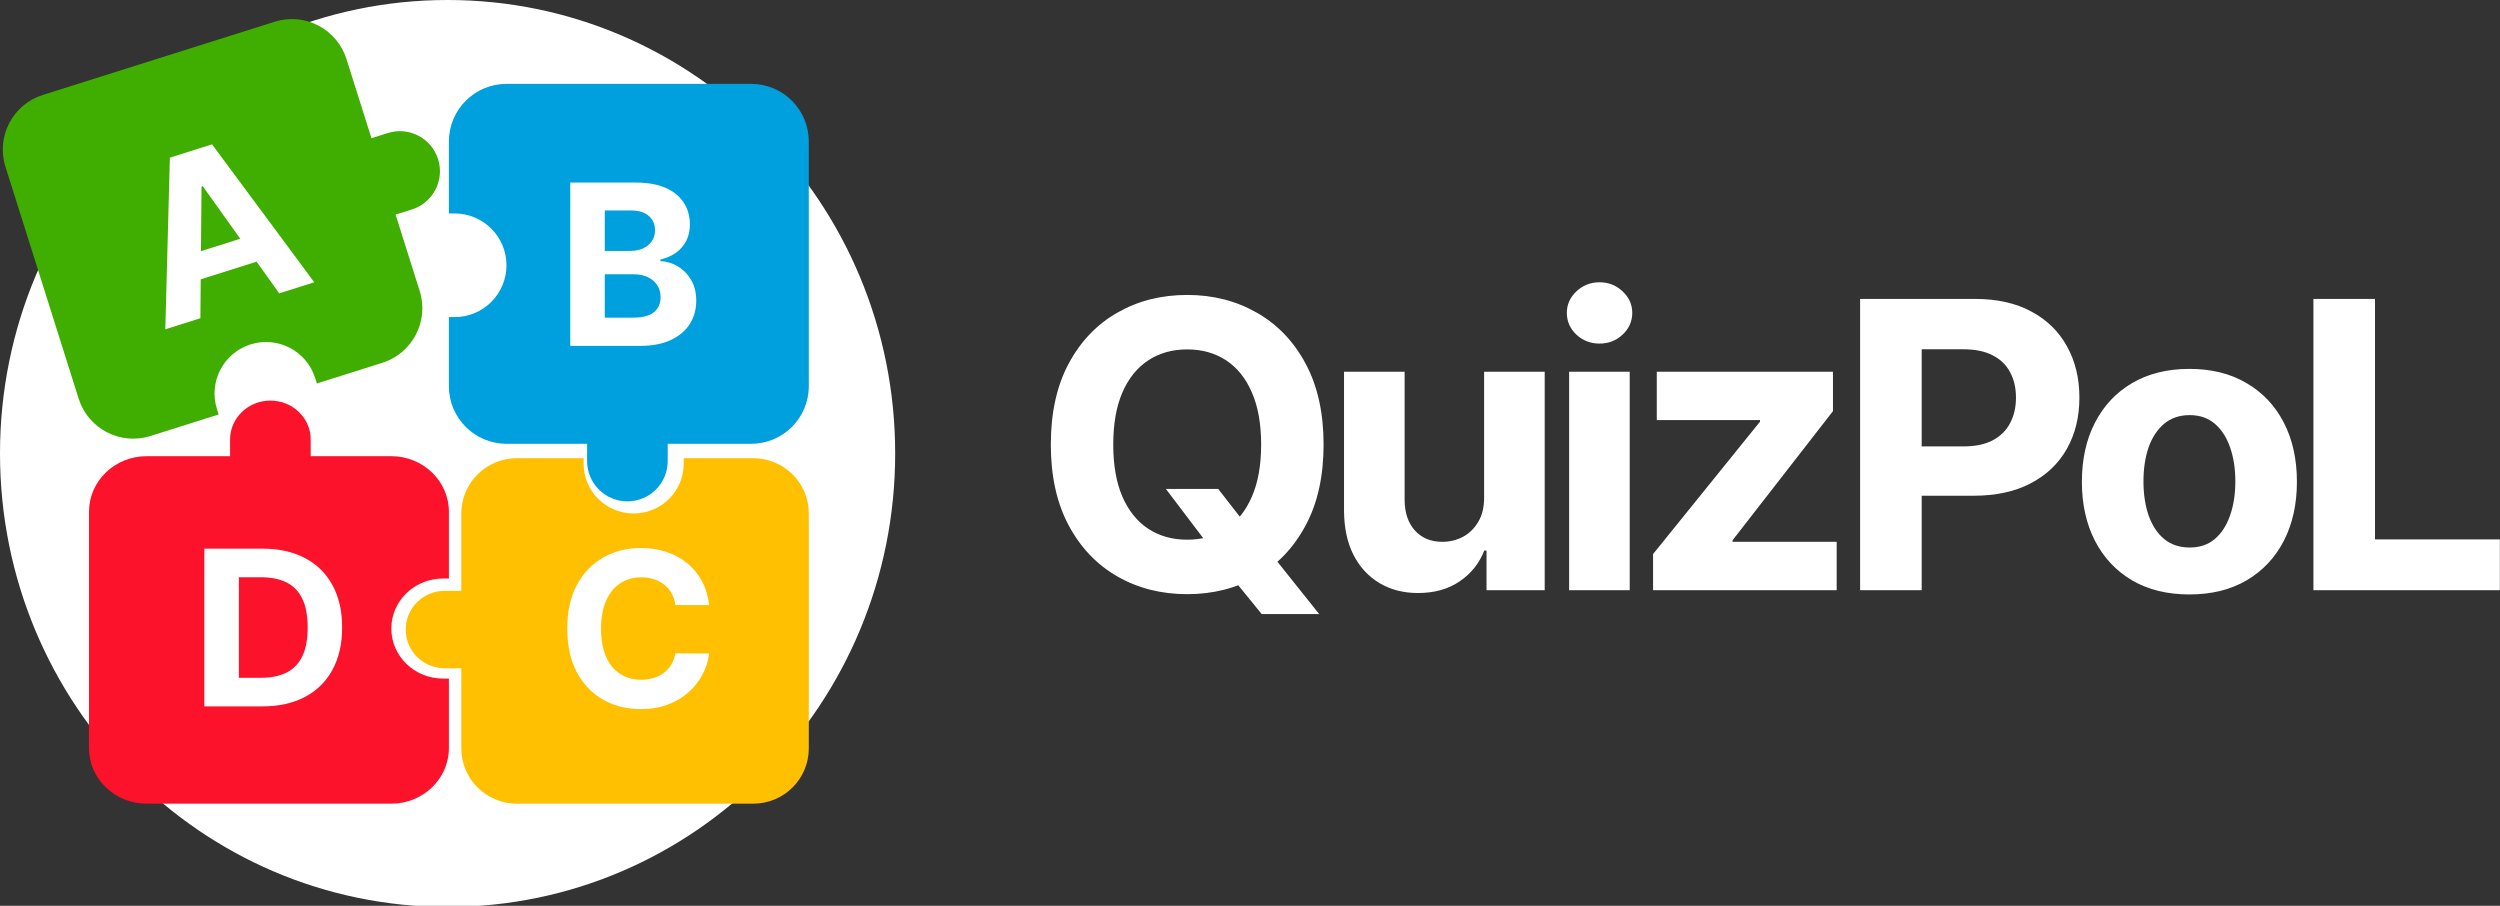
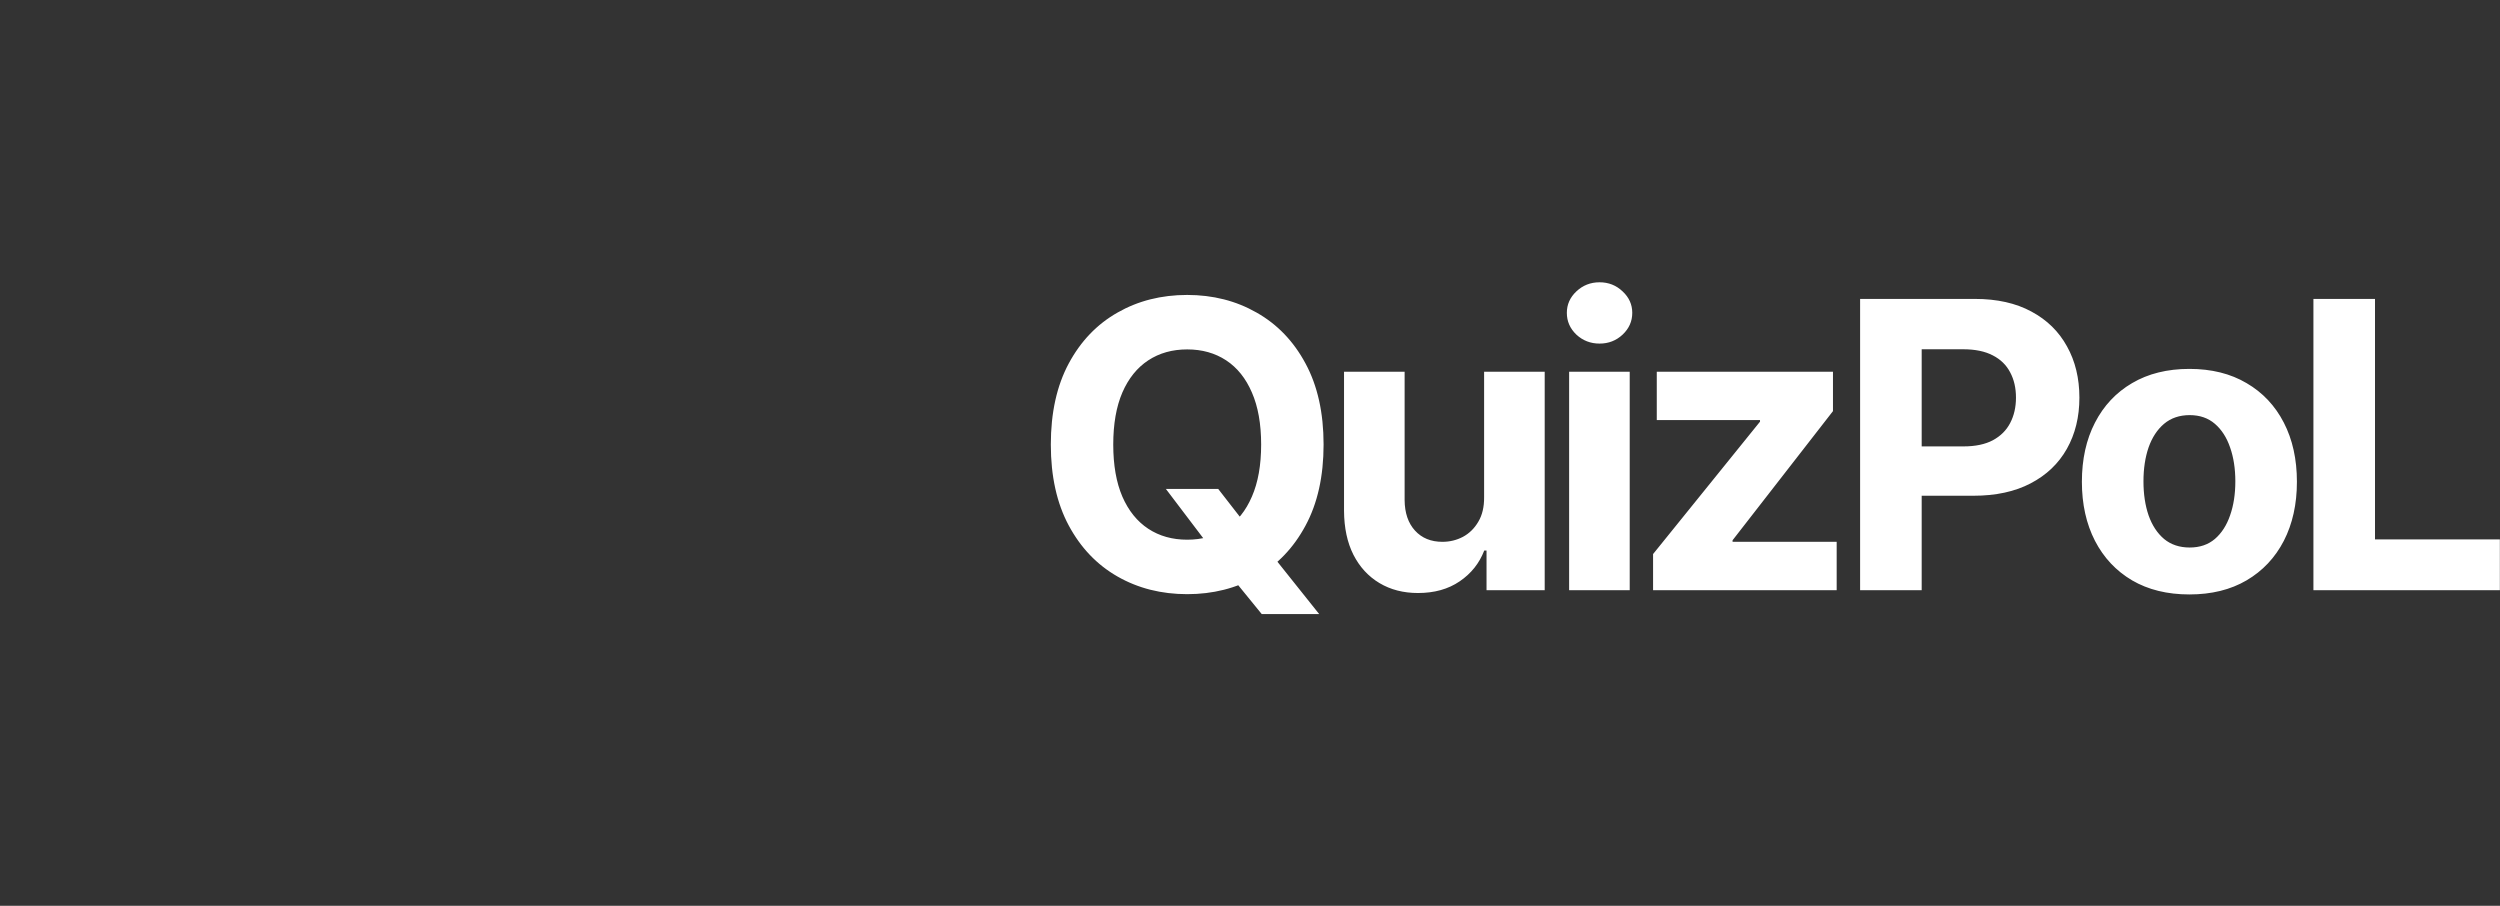
<svg xmlns="http://www.w3.org/2000/svg" viewBox="0 0 215.5 78.079" fill="none">
  <rect x="0" y="0" width="215.5" height="78.079" fill="#333333" stroke="none" />
-   <path d="M77.164 39.09C77.164 60.678 59.89 78.179 38.582 78.179C17.274 78.179 0 60.678 0 39.09C0 17.501 17.274 0 38.582 0C59.89 0 77.164 17.501 77.164 39.09Z" fill="white" />
  <path d="M100.498 42.145H105.009L107.277 45.063L109.508 47.662L113.713 52.933H108.76L105.867 49.378L104.384 47.269L100.498 42.145ZM114.093 38.32C114.093 41.058 113.574 43.387 112.536 45.308C111.506 47.229 110.1 48.695 108.319 49.709C106.546 50.714 104.552 51.217 102.337 51.217C100.106 51.217 98.103 50.71 96.33 49.696C94.557 48.683 93.155 47.216 92.125 45.296C91.095 43.375 90.581 41.05 90.581 38.32C90.581 35.583 91.095 33.254 92.125 31.333C93.155 29.412 94.557 27.95 96.33 26.944C98.103 25.931 100.106 25.424 102.337 25.424C104.552 25.424 106.546 25.931 108.319 26.944C110.1 27.95 111.506 29.412 112.536 31.333C113.574 33.254 114.093 35.583 114.093 38.32ZM108.711 38.32C108.711 36.547 108.446 35.051 107.914 33.834C107.391 32.616 106.652 31.692 105.696 31.063C104.739 30.434 103.62 30.119 102.337 30.119C101.054 30.119 99.934 30.434 98.978 31.063C98.022 31.692 97.278 32.616 96.747 33.834C96.224 35.051 95.962 36.547 95.962 38.32C95.962 40.094 96.224 41.589 96.747 42.807C97.278 44.025 98.022 44.948 98.978 45.578C99.934 46.207 101.054 46.522 102.337 46.522C103.62 46.522 104.739 46.207 105.696 45.578C106.652 44.948 107.391 44.025 107.914 42.807C108.446 41.589 108.711 40.094 108.711 38.32ZM127.93 42.856V32.044H133.153V50.873H128.139V47.453H127.943C127.518 48.557 126.811 49.443 125.822 50.113C124.841 50.783 123.644 51.118 122.23 51.118C120.971 51.118 119.864 50.832 118.908 50.26C117.952 49.688 117.204 48.875 116.665 47.821C116.133 46.767 115.864 45.504 115.855 44.033V32.044H121.078V43.101C121.086 44.213 121.384 45.091 121.972 45.737C122.561 46.383 123.35 46.705 124.338 46.705C124.968 46.705 125.556 46.562 126.104 46.276C126.651 45.982 127.093 45.549 127.428 44.977C127.771 44.405 127.938 43.698 127.93 42.856ZM135.259 50.873V32.044H140.481V50.873H135.259ZM137.882 29.617C137.105 29.617 136.439 29.359 135.884 28.845C135.336 28.321 135.062 27.696 135.062 26.969C135.062 26.25 135.336 25.633 135.884 25.118C136.439 24.595 137.105 24.333 137.882 24.333C138.658 24.333 139.32 24.595 139.868 25.118C140.424 25.633 140.701 26.25 140.701 26.969C140.701 27.696 140.424 28.321 139.868 28.845C139.32 29.359 138.658 29.617 137.882 29.617ZM142.495 50.873V47.76L151.713 36.347V36.212H142.814V32.044H158.002V35.439L149.347 46.571V46.705H158.321V50.873H142.495ZM160.341 50.873V25.767H170.246C172.15 25.767 173.772 26.131 175.113 26.859C176.453 27.578 177.475 28.579 178.177 29.862C178.888 31.137 179.244 32.608 179.244 34.275C179.244 35.942 178.884 37.413 178.165 38.688C177.446 39.963 176.404 40.956 175.039 41.667C173.683 42.378 172.04 42.733 170.111 42.733H163.798V38.48H169.253C170.274 38.48 171.116 38.304 171.778 37.953C172.448 37.593 172.947 37.098 173.274 36.469C173.609 35.832 173.777 35.1 173.777 34.275C173.777 33.441 173.609 32.714 173.274 32.093C172.947 31.464 172.448 30.977 171.778 30.634C171.108 30.283 170.258 30.107 169.228 30.107H165.649V50.873H160.341ZM188.726 51.241C186.822 51.241 185.175 50.837 183.786 50.027C182.405 49.21 181.339 48.074 180.587 46.62C179.835 45.157 179.459 43.461 179.459 41.532C179.459 39.587 179.835 37.887 180.587 36.432C181.339 34.97 182.405 33.834 183.786 33.025C185.175 32.207 186.822 31.799 188.726 31.799C190.631 31.799 192.273 32.207 193.655 33.025C195.044 33.834 196.114 34.97 196.866 36.432C197.618 37.887 197.994 39.587 197.994 41.532C197.994 43.461 197.618 45.157 196.866 46.62C196.114 48.074 195.044 49.21 193.655 50.027C192.273 50.837 190.631 51.241 188.726 51.241ZM188.751 47.196C189.617 47.196 190.341 46.951 190.921 46.46C191.501 45.962 191.938 45.283 192.233 44.425C192.535 43.567 192.686 42.591 192.686 41.495C192.686 40.4 192.535 39.424 192.233 38.566C191.938 37.707 191.501 37.029 190.921 36.531C190.341 36.032 189.617 35.783 188.751 35.783C187.877 35.783 187.141 36.032 186.544 36.531C185.956 37.029 185.511 37.707 185.208 38.566C184.914 39.424 184.767 40.4 184.767 41.495C184.767 42.591 184.914 43.567 185.208 44.425C185.511 45.283 185.956 45.962 186.544 46.46C187.141 46.951 187.877 47.196 188.751 47.196ZM199.417 50.873V25.767H204.725V46.497H215.488V50.873H199.417Z" fill="white" />
-   <path d="M27.166 32.583C26.428 30.246 23.935 28.949 21.597 29.687C19.259 30.425 17.962 32.918 18.7 35.256L18.848 35.727L12.969 37.583C10.371 38.403 7.6 36.962 6.78 34.364L0.47 14.373C-0.351 11.776 1.091 9.005 3.688 8.185L23.679 1.874C26.277 1.054 29.047 2.495 29.867 5.093L32.02 11.913L33.431 11.468C35.25 10.894 37.189 11.903 37.763 13.721C38.337 15.54 37.328 17.479 35.51 18.053L34.099 18.498L36.178 25.084C36.998 27.681 35.557 30.452 32.959 31.272L27.315 33.054L27.166 32.583ZM27.09 24.332L18.279 12.442L14.644 13.59L14.25 28.385L17.273 27.431L17.302 24.076L22.119 22.556L24.067 25.286L27.09 24.332ZM17.372 16.081L17.476 16.048L20.709 20.58L17.323 21.648L17.372 16.081Z" fill="#40AD01" />
-   <path d="M39.191 27.333C41.658 27.333 43.658 25.333 43.658 22.866C43.658 20.399 41.658 18.399 39.191 18.399L38.695 18.399L38.695 12.194C38.695 9.452 40.917 7.23 43.658 7.23L64.754 7.23C67.496 7.23 69.718 9.452 69.718 12.194L69.718 33.29C69.718 36.031 67.496 38.254 64.754 38.254L57.557 38.254L57.557 39.743C57.557 41.662 56.001 43.217 54.082 43.217C52.163 43.217 50.608 41.662 50.608 39.743L50.608 38.254L43.658 38.254C40.917 38.254 38.695 36.031 38.695 33.29L38.695 27.333L39.191 27.333ZM49.155 29.815L55.17 29.815C56.224 29.815 57.111 29.646 57.831 29.306C58.55 28.967 59.093 28.507 59.46 27.925C59.831 27.338 60.017 26.671 60.017 25.924C60.017 25.232 59.87 24.636 59.577 24.137C59.283 23.633 58.901 23.241 58.428 22.961C57.961 22.682 57.459 22.531 56.923 22.508L56.923 22.37C57.414 22.26 57.849 22.075 58.229 21.813C58.614 21.547 58.917 21.208 59.137 20.796C59.357 20.379 59.467 19.895 59.467 19.345C59.467 18.639 59.293 18.016 58.944 17.475C58.596 16.93 58.076 16.504 57.384 16.197C56.692 15.89 55.828 15.736 54.792 15.736L49.155 15.736L49.155 29.815ZM52.131 23.642L54.627 23.642C55.104 23.642 55.514 23.727 55.857 23.896C56.206 24.066 56.474 24.3 56.662 24.597C56.85 24.895 56.944 25.239 56.944 25.629C56.944 26.16 56.753 26.586 56.373 26.907C55.993 27.223 55.388 27.381 54.558 27.381L52.131 27.381L52.131 23.642ZM52.131 18.142L54.393 18.142C55.053 18.142 55.562 18.298 55.92 18.61C56.282 18.921 56.462 19.332 56.463 19.84C56.463 20.211 56.368 20.53 56.181 20.796C55.997 21.062 55.745 21.268 55.424 21.415C55.108 21.557 54.746 21.628 54.338 21.628L52.131 21.628L52.131 18.142Z" fill="#009FDD" />
-   <path d="M50.308 39.971C50.308 42.34 52.239 44.26 54.622 44.26C57.004 44.26 58.935 42.34 58.935 39.971V39.494H64.925C67.572 39.494 69.718 41.628 69.718 44.26V64.512C69.718 67.144 67.572 69.277 64.925 69.277H44.557C41.91 69.277 39.764 67.144 39.764 64.512V57.602H38.327C36.474 57.602 34.972 56.109 34.972 54.267C34.972 52.424 36.474 50.931 38.327 50.931H39.764V44.26C39.764 41.628 41.91 39.494 44.557 39.494H50.308V39.971ZM55.228 47.237C54.034 47.237 52.958 47.51 52.002 48.055C51.047 48.597 50.29 49.384 49.732 50.418C49.175 51.452 48.896 52.706 48.896 54.18C48.896 55.65 49.171 56.901 49.719 57.935C50.272 58.969 51.025 59.759 51.976 60.304C52.932 60.85 54.016 61.123 55.228 61.123C56.1 61.123 56.881 60.993 57.571 60.733C58.266 60.469 58.863 60.113 59.363 59.664C59.868 59.211 60.268 58.698 60.565 58.126C60.866 57.55 61.054 56.952 61.129 56.331L58.222 56.318C58.155 56.679 58.036 57 57.863 57.282C57.695 57.563 57.483 57.803 57.226 58.001C56.969 58.195 56.675 58.342 56.343 58.443C56.016 58.545 55.66 58.595 55.275 58.595C54.589 58.595 53.985 58.428 53.463 58.093C52.94 57.759 52.533 57.264 52.241 56.608C51.954 55.953 51.81 55.143 51.81 54.18C51.81 53.243 51.954 52.446 52.241 51.791C52.529 51.131 52.934 50.629 53.456 50.286C53.978 49.939 54.591 49.765 55.294 49.765C55.684 49.765 56.044 49.82 56.376 49.93C56.713 50.04 57.009 50.198 57.266 50.405C57.523 50.612 57.733 50.863 57.896 51.157C58.06 51.448 58.169 51.78 58.222 52.154H61.129C61.036 51.371 60.824 50.675 60.492 50.068C60.164 49.461 59.739 48.949 59.217 48.531C58.695 48.108 58.096 47.787 57.419 47.567C56.746 47.347 56.016 47.237 55.228 47.237Z" fill="#FEC001" />
-   <path d="M38.198 49.867C35.731 49.867 33.731 51.798 33.731 54.18C33.731 56.563 35.731 58.494 38.198 58.494L38.695 58.494L38.695 64.484C38.695 67.131 36.472 69.277 33.731 69.277L12.635 69.277C9.894 69.277 7.671 67.131 7.671 64.484L7.671 44.116C7.671 41.469 9.894 39.323 12.635 39.323L19.832 39.323L19.832 37.886C19.832 36.033 21.388 34.531 23.307 34.531C25.226 34.531 26.782 36.033 26.782 37.886L26.782 39.323L33.731 39.323C36.472 39.323 38.695 41.469 38.695 44.116L38.695 49.867L38.198 49.867ZM29.492 54.08C29.492 52.668 29.215 51.456 28.66 50.443C28.11 49.429 27.324 48.653 26.302 48.113C25.28 47.569 24.061 47.296 22.645 47.296L17.613 47.296L17.613 60.89L22.604 60.89C24.034 60.89 25.262 60.618 26.288 60.073C27.32 59.529 28.11 58.748 28.66 57.731C29.215 56.713 29.492 55.496 29.492 54.08ZM26.522 54.08C26.522 55.093 26.369 55.921 26.062 56.562C25.759 57.199 25.305 57.671 24.7 57.976C24.1 58.277 23.36 58.427 22.48 58.427L20.589 58.427L20.589 49.759L22.487 49.759C23.367 49.759 24.107 49.909 24.707 50.21C25.308 50.511 25.759 50.98 26.062 51.617C26.369 52.255 26.522 53.075 26.522 54.08Z" fill="#FC122B" />
</svg>